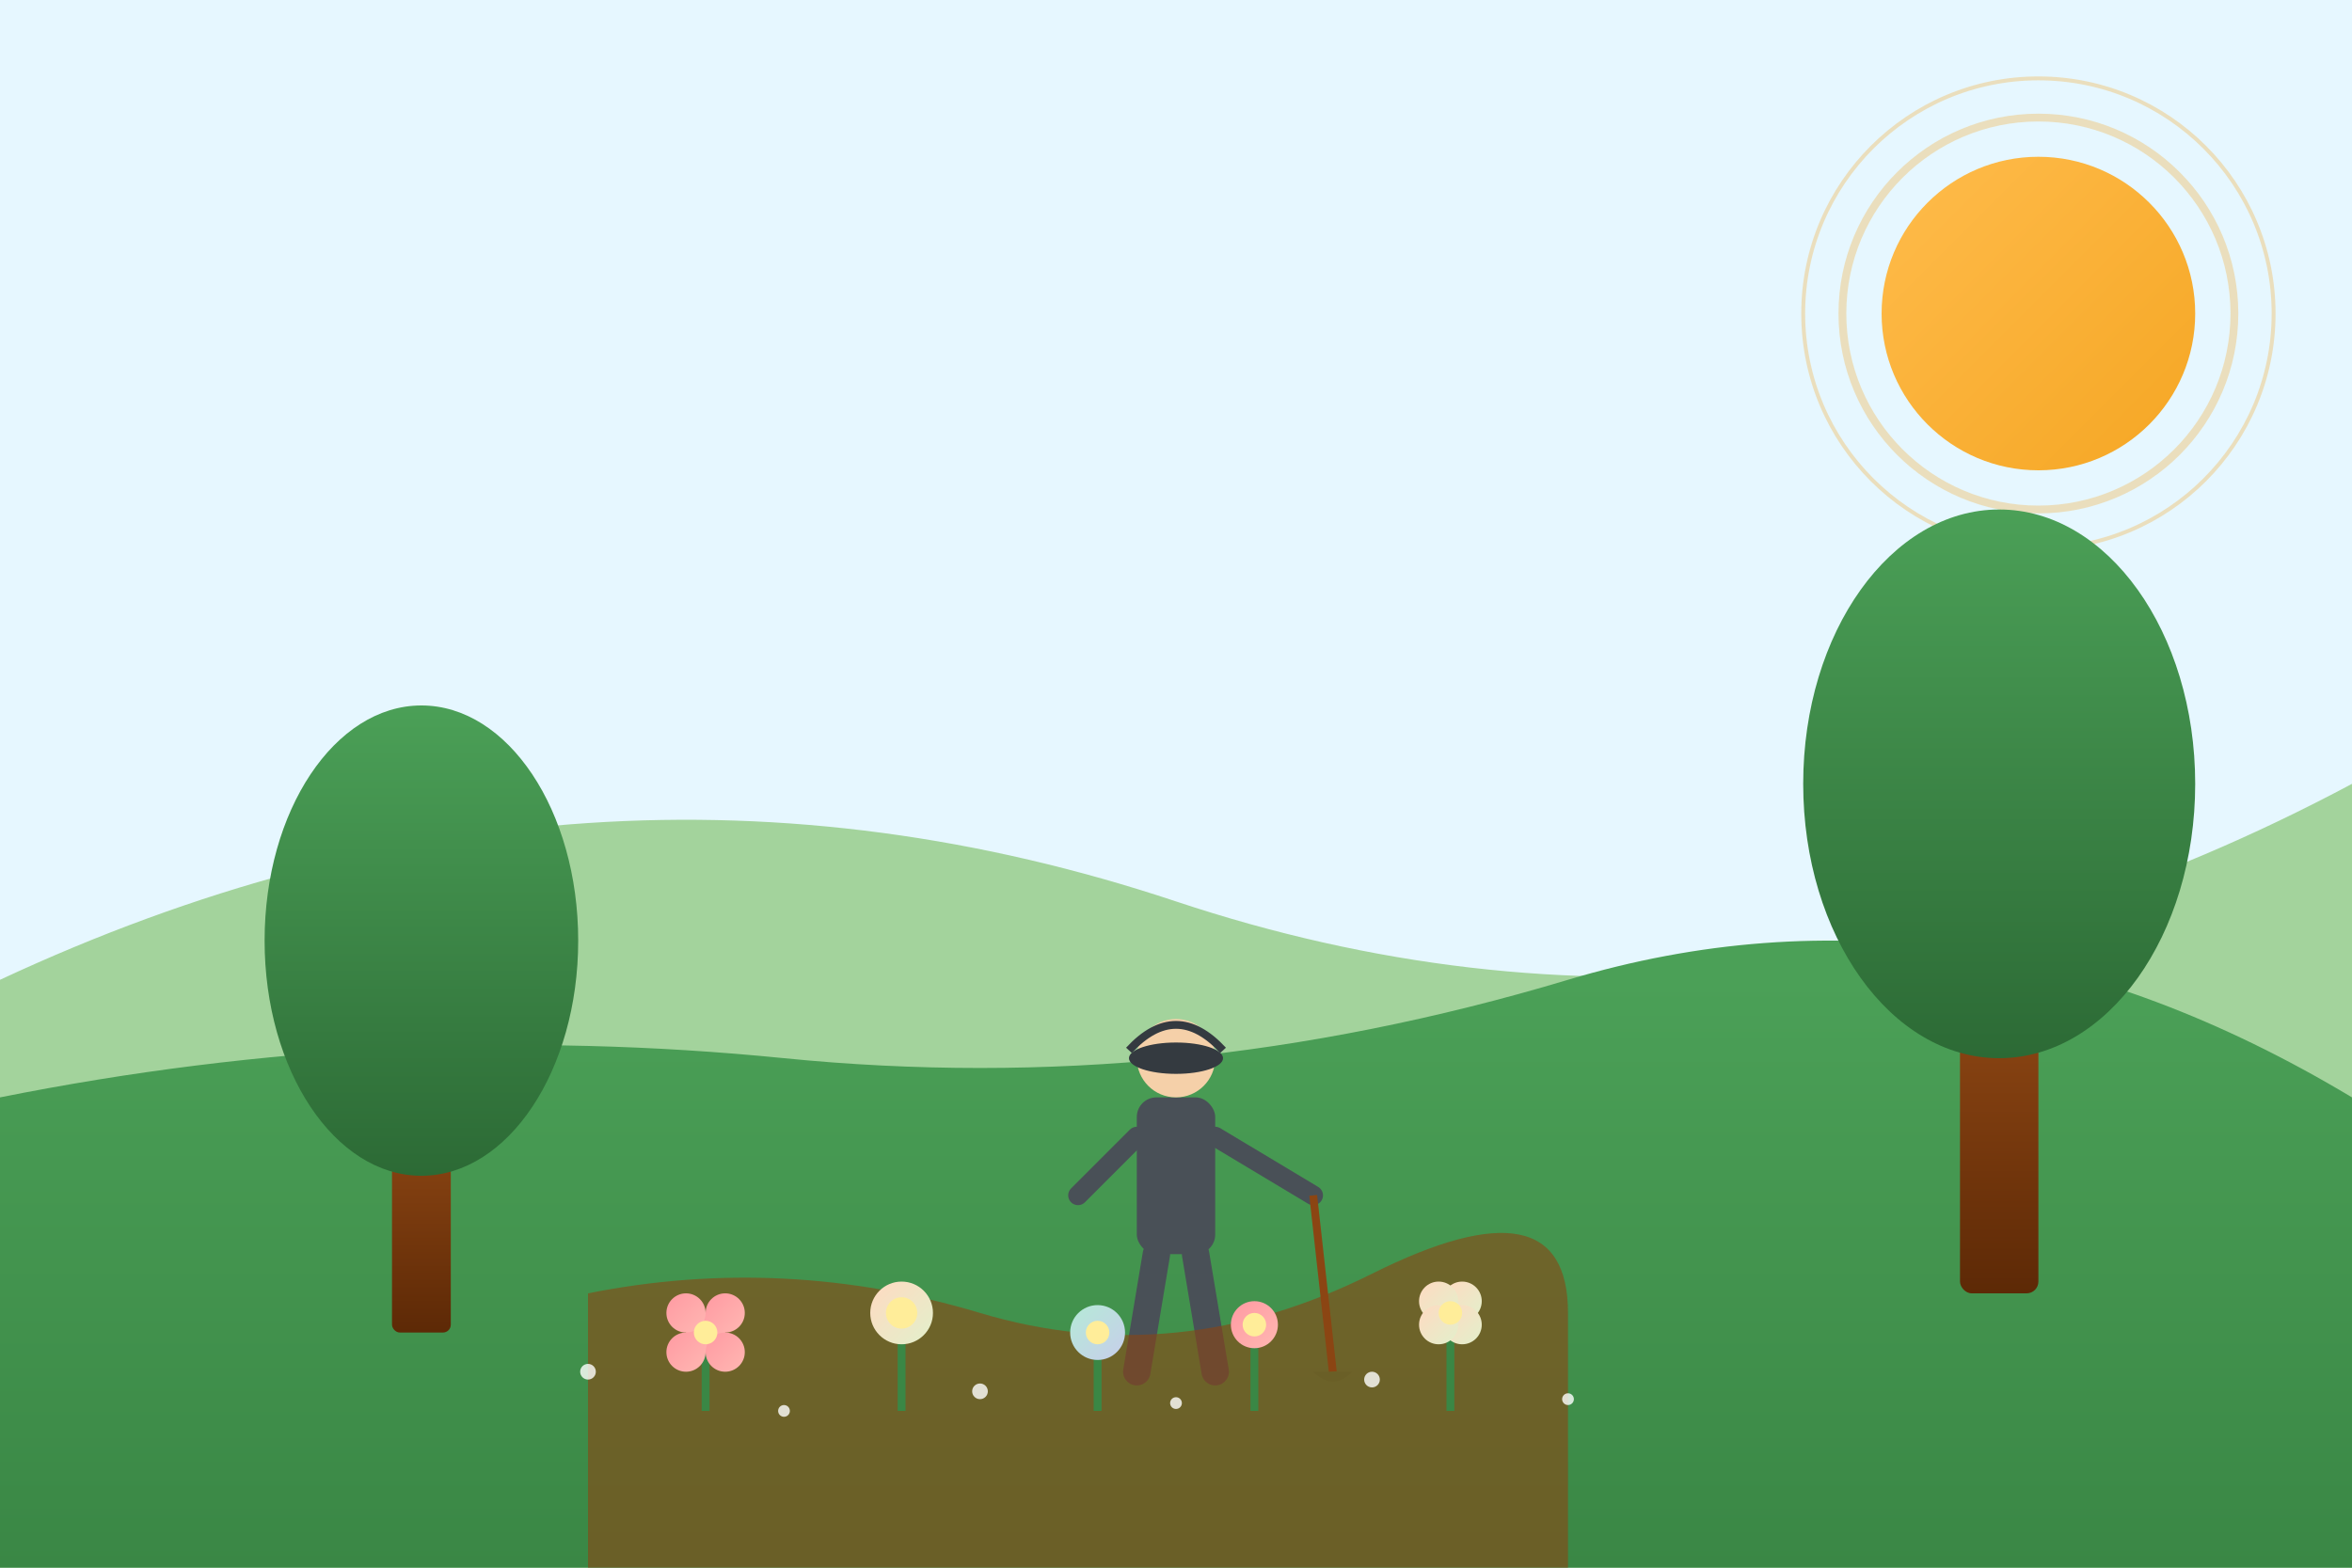
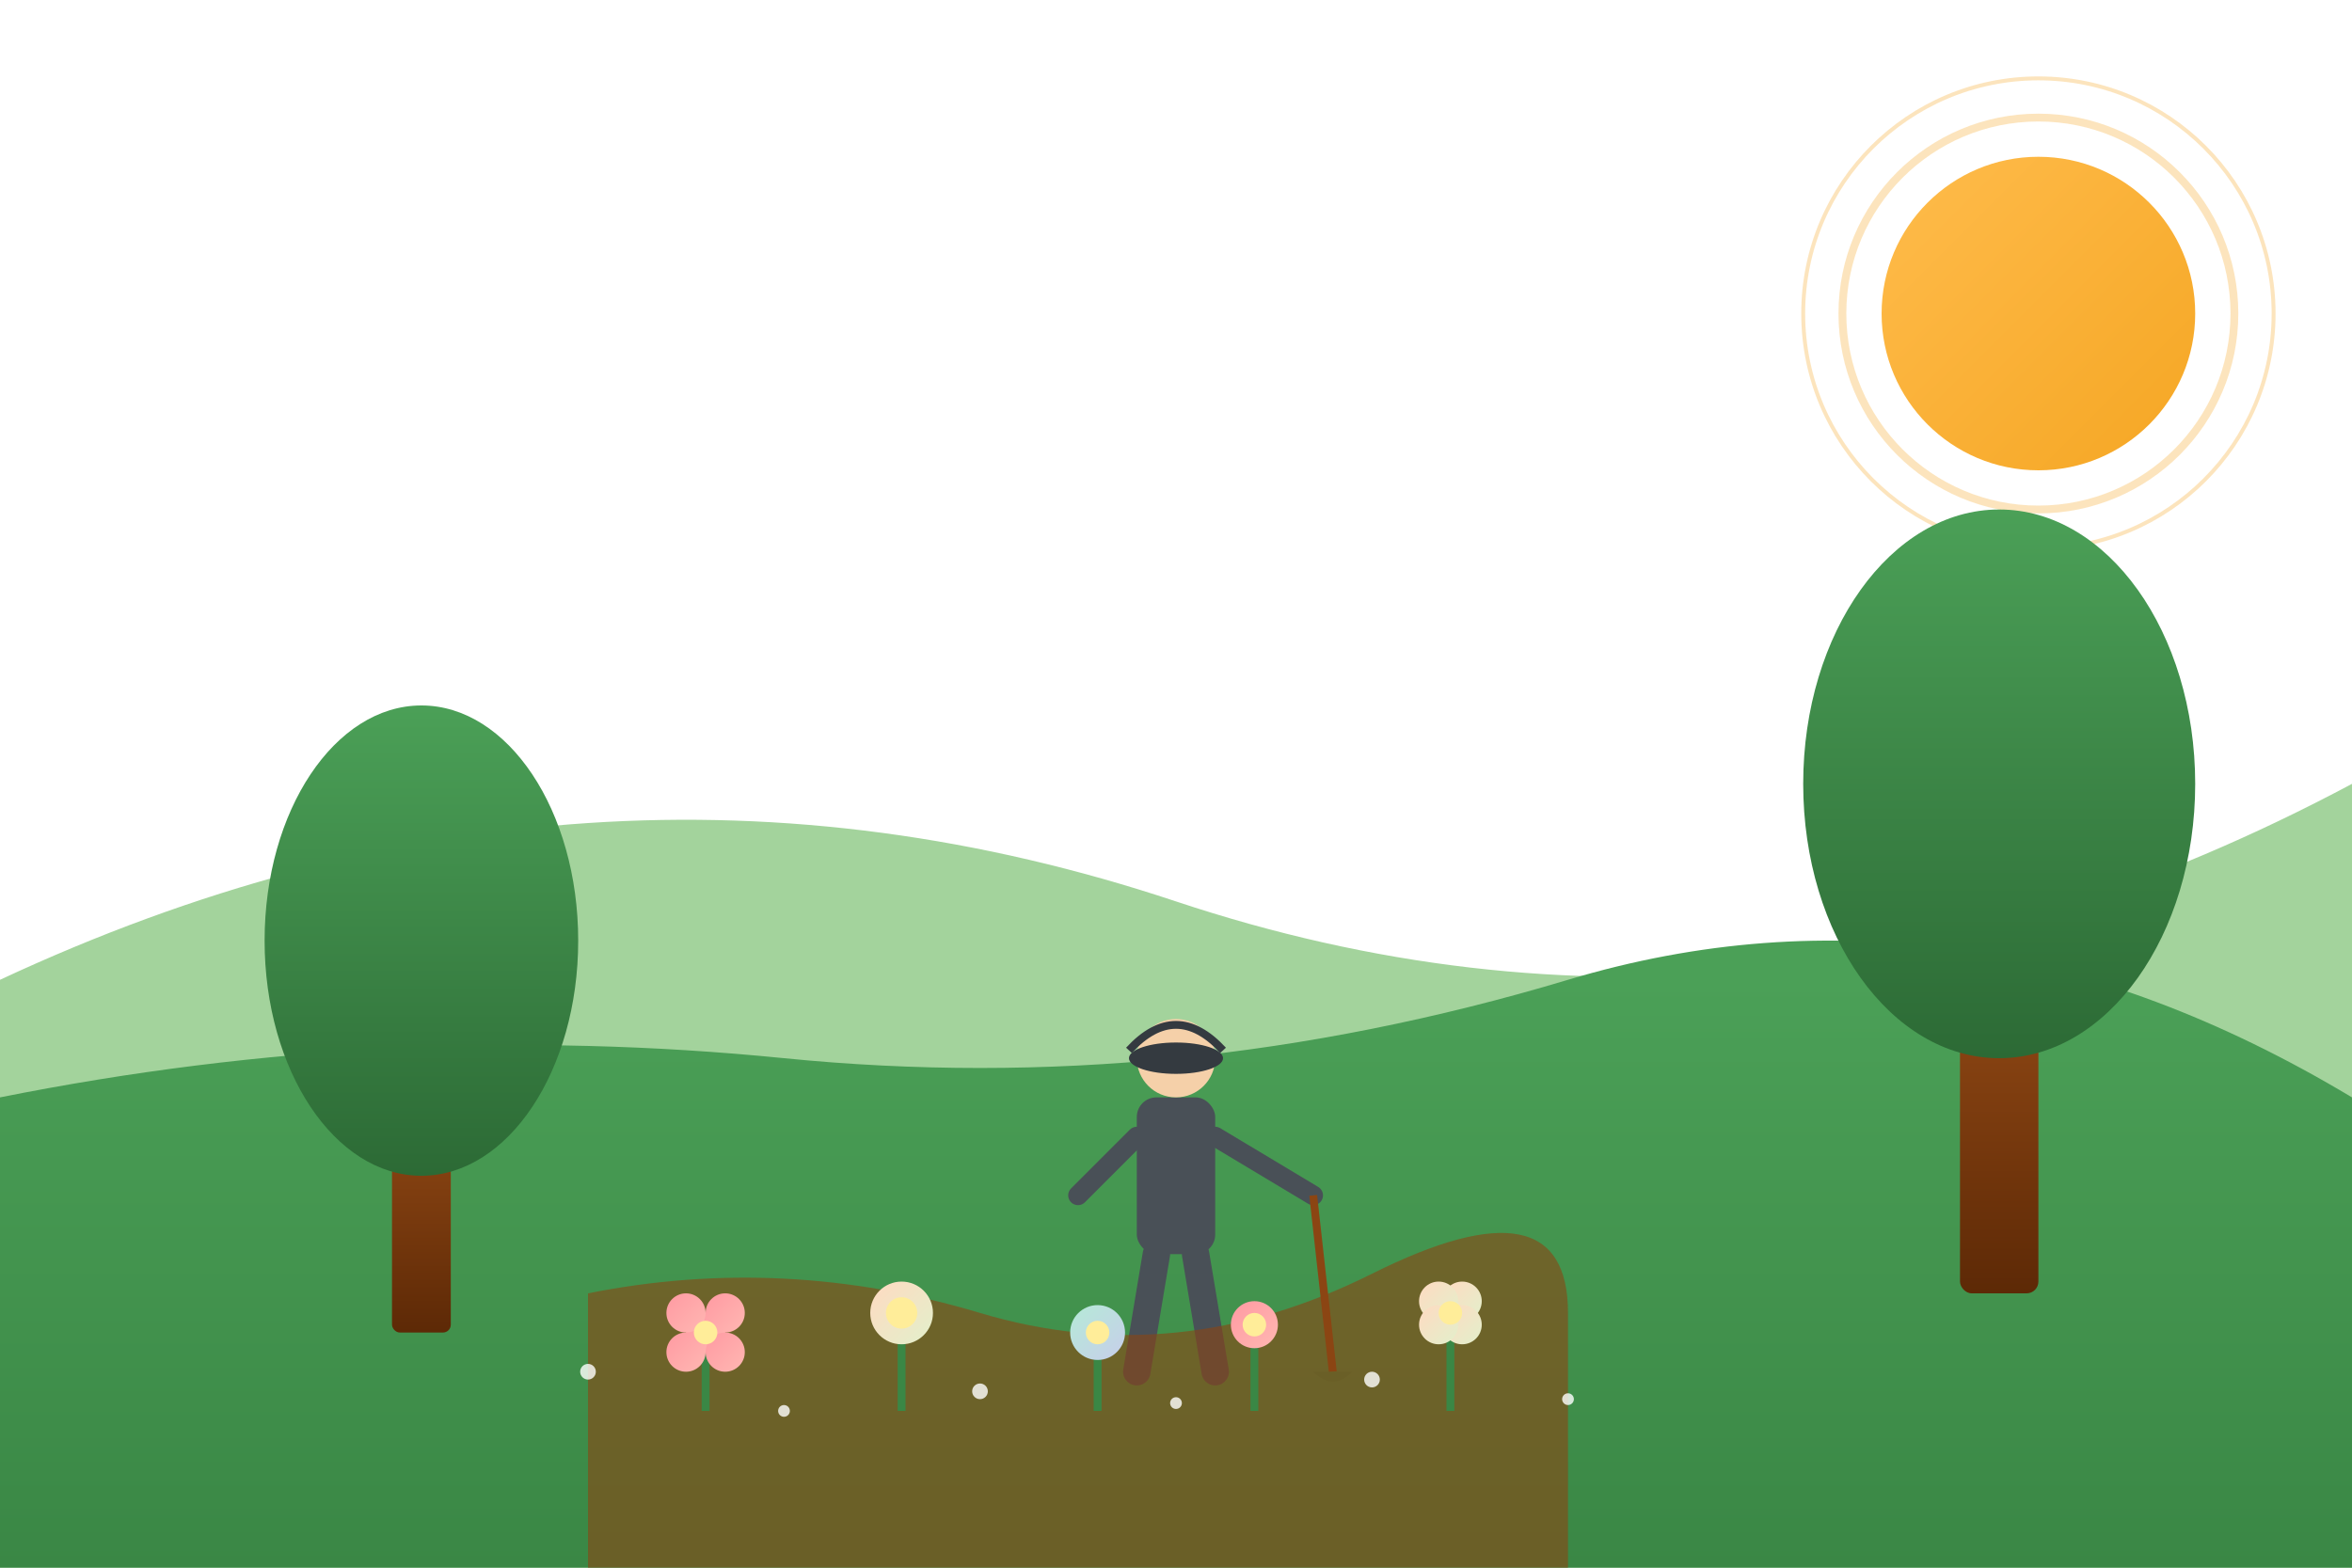
<svg xmlns="http://www.w3.org/2000/svg" width="600" height="400" viewBox="0 0 600 400">
  <defs>
    <linearGradient id="grass-gradient" x1="0%" y1="0%" x2="0%" y2="100%">
      <stop offset="0%" stop-color="#4ba057" />
      <stop offset="100%" stop-color="#3a8745" />
    </linearGradient>
    <linearGradient id="tree-gradient" x1="0%" y1="0%" x2="0%" y2="100%">
      <stop offset="0%" stop-color="#4ba057" />
      <stop offset="100%" stop-color="#2c6a35" />
    </linearGradient>
    <linearGradient id="trunk-gradient" x1="0%" y1="0%" x2="0%" y2="100%">
      <stop offset="0%" stop-color="#8B4513" />
      <stop offset="100%" stop-color="#5D2906" />
    </linearGradient>
    <linearGradient id="sun-gradient" x1="0%" y1="0%" x2="100%" y2="100%">
      <stop offset="0%" stop-color="#ffbc4c" />
      <stop offset="100%" stop-color="#f5a623" />
    </linearGradient>
    <linearGradient id="flower-gradient-1" x1="0%" y1="0%" x2="100%" y2="100%">
      <stop offset="0%" stop-color="#FF9AA2" />
      <stop offset="100%" stop-color="#FFB7B2" />
    </linearGradient>
    <linearGradient id="flower-gradient-2" x1="0%" y1="0%" x2="100%" y2="100%">
      <stop offset="0%" stop-color="#FFDAC1" />
      <stop offset="100%" stop-color="#E2F0CB" />
    </linearGradient>
    <linearGradient id="flower-gradient-3" x1="0%" y1="0%" x2="100%" y2="100%">
      <stop offset="0%" stop-color="#B5EAD7" />
      <stop offset="100%" stop-color="#C7CEEA" />
    </linearGradient>
  </defs>
-   <rect width="600" height="400" fill="#E6F7FF" />
  <circle cx="520" cy="80" r="40" fill="url(#sun-gradient)" />
  <g opacity="0.3">
    <circle cx="520" cy="80" r="50" fill="none" stroke="#f5a623" stroke-width="2" />
    <circle cx="520" cy="80" r="60" fill="none" stroke="#f5a623" stroke-width="1" />
  </g>
  <path d="M0,250 Q150,180 300,230 T600,200 V400 H0 Z" fill="#A3D39C" />
  <path d="M0,280 Q100,260 200,270 T400,250 T600,280 V400 H0 Z" fill="url(#grass-gradient)" />
  <rect x="100" y="290" width="15" height="50" rx="2" fill="url(#trunk-gradient)" />
  <ellipse cx="107.5" cy="240" rx="40" ry="60" fill="url(#tree-gradient)" />
  <rect x="500" y="260" width="20" height="70" rx="3" fill="url(#trunk-gradient)" />
  <ellipse cx="510" cy="200" rx="50" ry="70" fill="url(#tree-gradient)" />
  <g transform="translate(300, 320)">
    <rect x="-10" y="-40" width="20" height="40" rx="5" fill="#495057" />
    <circle cx="0" cy="-50" r="10" fill="#F5D0A9" />
    <path d="M-12,-52 Q0,-65 12,-52" fill="none" stroke="#343a40" stroke-width="2" />
    <ellipse cx="0" cy="-50" rx="12" ry="4" fill="#343a40" />
    <line x1="-10" y1="-30" x2="-25" y2="-15" stroke="#495057" stroke-width="5" stroke-linecap="round" />
    <line x1="10" y1="-30" x2="35" y2="-15" stroke="#495057" stroke-width="5" stroke-linecap="round" />
    <line x1="-5" y1="0" x2="-10" y2="30" stroke="#495057" stroke-width="7" stroke-linecap="round" />
    <line x1="5" y1="0" x2="10" y2="30" stroke="#495057" stroke-width="7" stroke-linecap="round" />
    <line x1="35" y1="-15" x2="40" y2="30" stroke="#8B4513" stroke-width="2" />
    <path d="M35,30 Q40,35 45,30" fill="#3a8745" />
  </g>
  <path d="M150,330 Q200,320 250,335 T350,325 T400,335 V400 H150 Z" fill="#8B4513" opacity="0.6" />
  <g transform="translate(180, 340)">
    <line x1="0" y1="0" x2="0" y2="20" stroke="#3a8745" stroke-width="2" />
    <circle cx="0" cy="0" r="5" fill="url(#flower-gradient-1)" />
    <circle cx="5" cy="-5" r="5" fill="url(#flower-gradient-1)" />
    <circle cx="-5" cy="-5" r="5" fill="url(#flower-gradient-1)" />
    <circle cx="5" cy="5" r="5" fill="url(#flower-gradient-1)" />
    <circle cx="-5" cy="5" r="5" fill="url(#flower-gradient-1)" />
    <circle cx="0" cy="0" r="3" fill="#FFED99" />
  </g>
  <g transform="translate(230, 335)">
    <line x1="0" y1="0" x2="0" y2="25" stroke="#3a8745" stroke-width="2" />
    <circle cx="0" cy="0" r="8" fill="url(#flower-gradient-2)" />
    <circle cx="0" cy="0" r="4" fill="#FFED99" />
  </g>
  <g transform="translate(280, 340)">
    <line x1="0" y1="0" x2="0" y2="20" stroke="#3a8745" stroke-width="2" />
    <circle cx="0" cy="0" r="7" fill="url(#flower-gradient-3)" />
    <circle cx="0" cy="0" r="3" fill="#FFED99" />
  </g>
  <g transform="translate(320, 338)">
    <line x1="0" y1="0" x2="0" y2="22" stroke="#3a8745" stroke-width="2" />
    <circle cx="0" cy="0" r="6" fill="url(#flower-gradient-1)" />
    <circle cx="0" cy="0" r="3" fill="#FFED99" />
  </g>
  <g transform="translate(370, 335)">
    <line x1="0" y1="0" x2="0" y2="25" stroke="#3a8745" stroke-width="2" />
    <circle cx="3" cy="-3" r="5" fill="url(#flower-gradient-2)" />
    <circle cx="-3" cy="-3" r="5" fill="url(#flower-gradient-2)" />
    <circle cx="3" cy="3" r="5" fill="url(#flower-gradient-2)" />
    <circle cx="-3" cy="3" r="5" fill="url(#flower-gradient-2)" />
    <circle cx="0" cy="0" r="3" fill="#FFED99" />
  </g>
  <circle cx="150" cy="350" r="2" fill="#FFF" opacity="0.8" />
  <circle cx="200" cy="360" r="1.5" fill="#FFF" opacity="0.8" />
  <circle cx="250" cy="355" r="2" fill="#FFF" opacity="0.8" />
  <circle cx="300" cy="358" r="1.5" fill="#FFF" opacity="0.8" />
  <circle cx="350" cy="352" r="2" fill="#FFF" opacity="0.8" />
  <circle cx="400" cy="357" r="1.5" fill="#FFF" opacity="0.8" />
</svg>